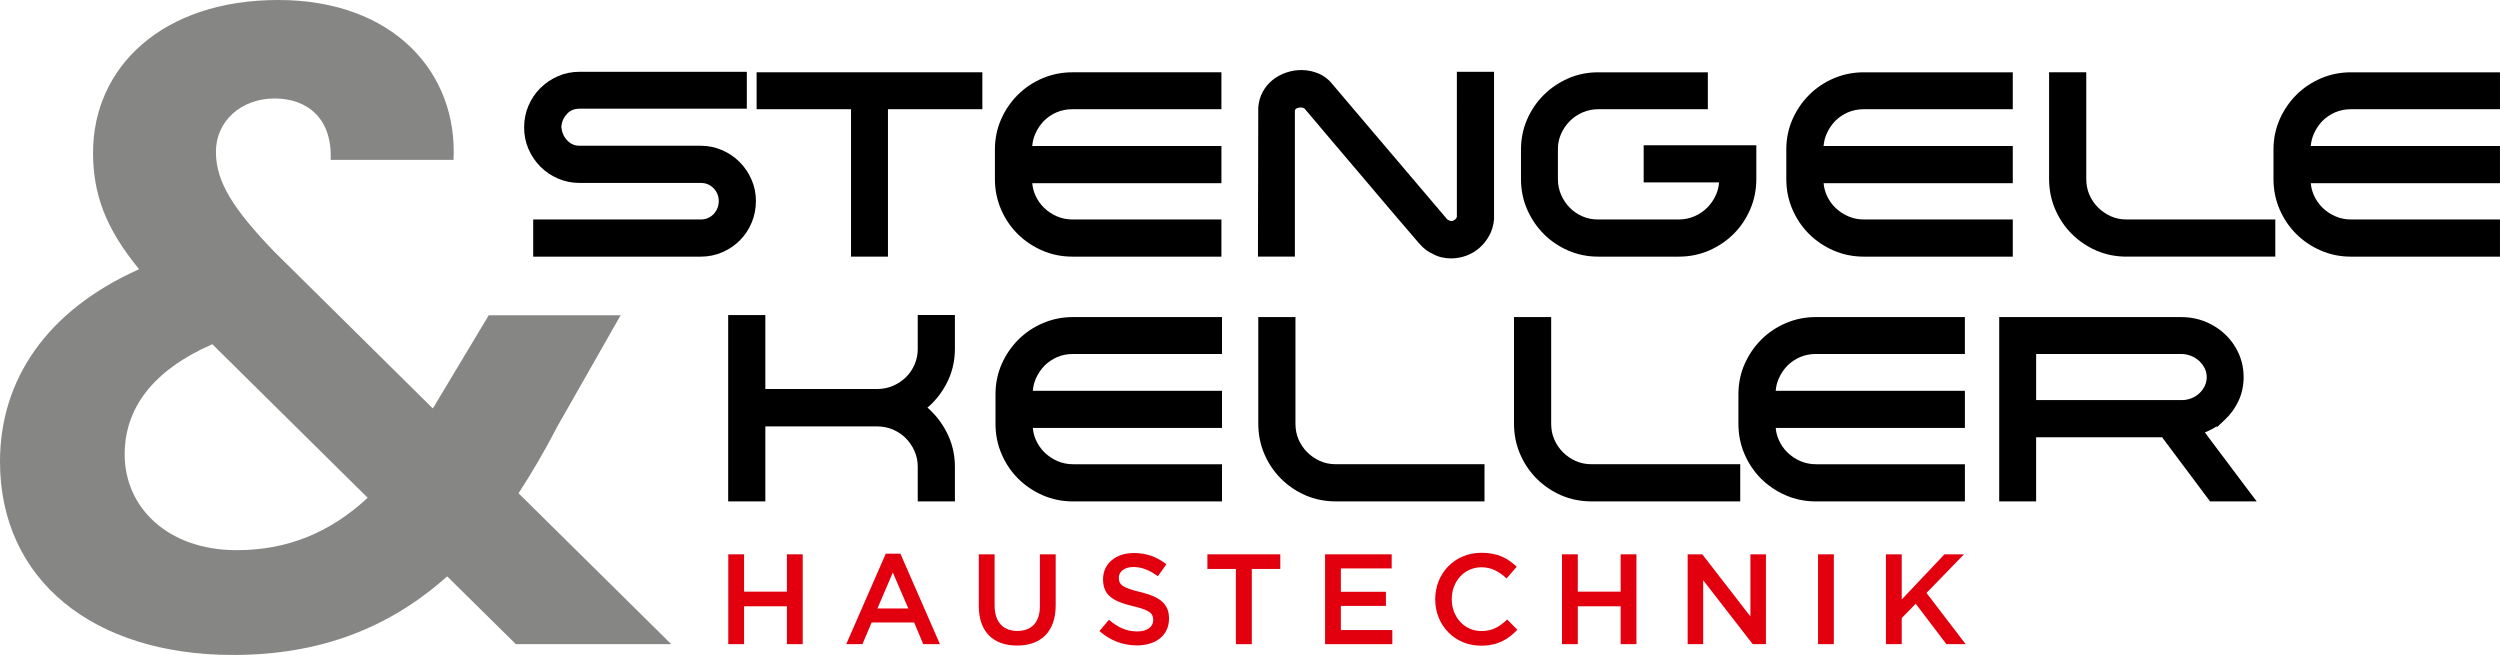
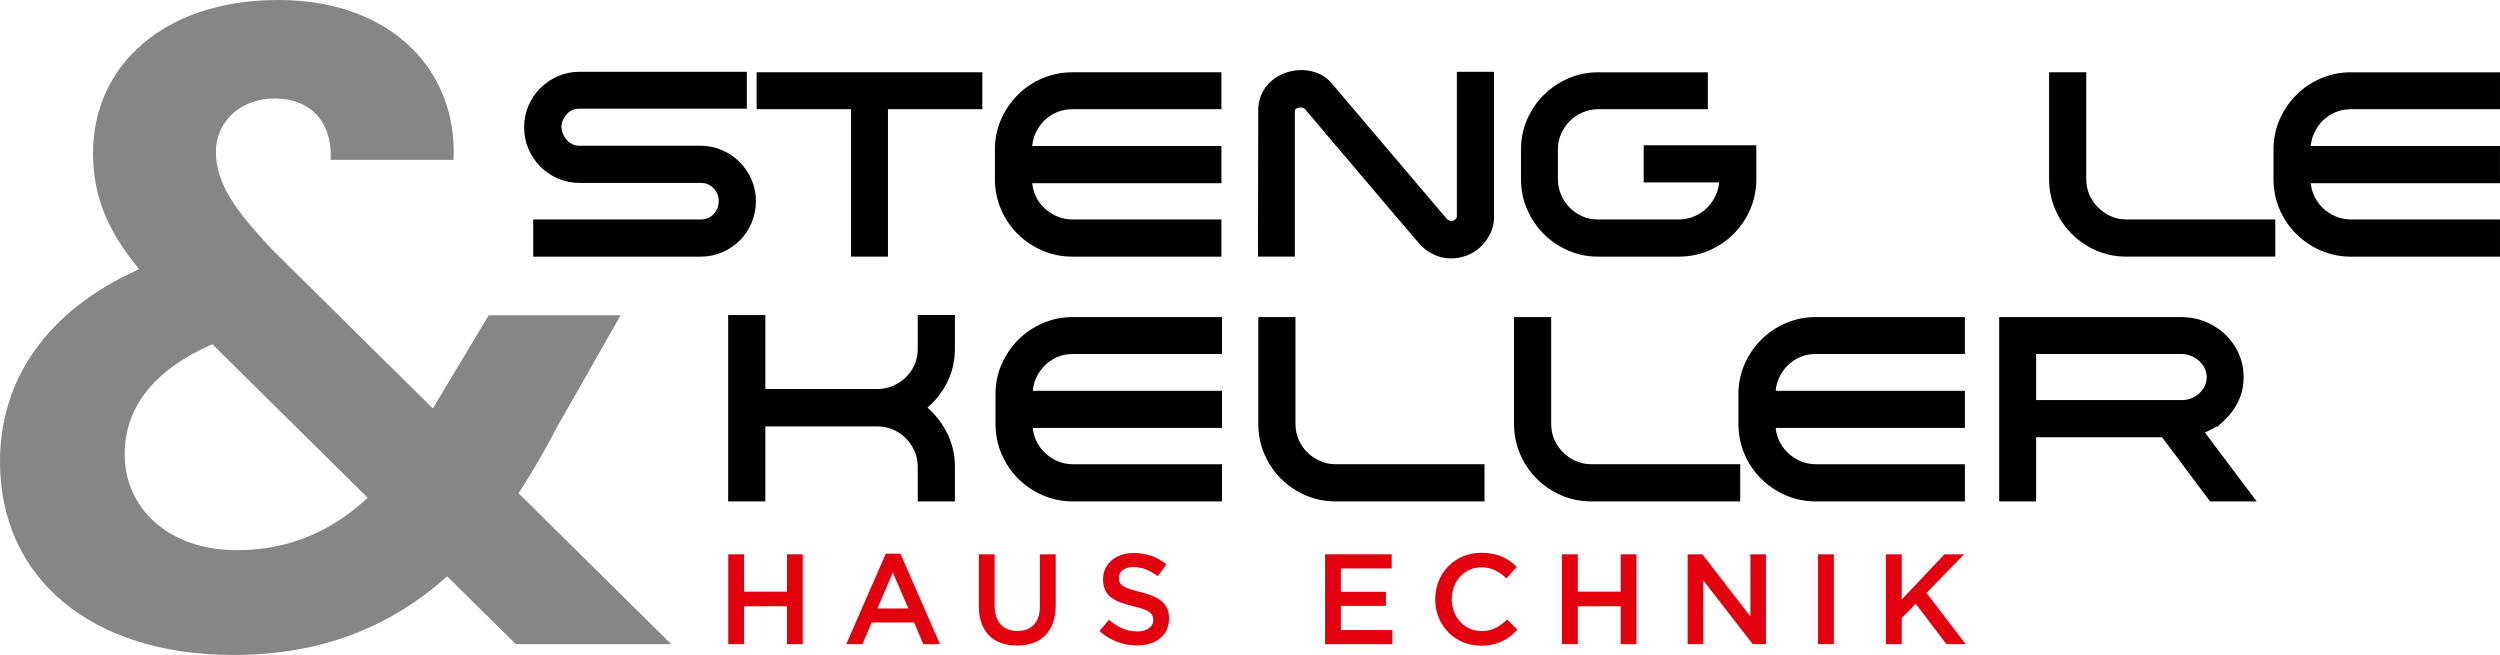
<svg xmlns="http://www.w3.org/2000/svg" viewBox="0 0 2000 523.97">
  <path d="m264.52 127.92c1.45-32.53-18.07-49.14-44.81-49.14s-46.98 18.07-46.98 42.64 14.45 46.25 46.25 79.5l127.2 125.75c1.45-1.44 2.17-3.61 3.61-5.78l41.19-68.66h105.52l-50.59 88.89c-10.12 19.52-20.23 36.86-31.07 53.48l122.14 120.7h-124.31l-54.93-54.2c-46.98 41.92-102.63 62.87-171.29 62.87-112.73 0-186.45-60.7-186.45-154.66 0-65.05 36.86-120.7 111.3-153.94-26.74-32.52-36.86-59.98-36.86-93.23 0-68.66 55.65-122.14 148.16-122.14s143.82 58.54 140.21 127.92zm29.63 270.3-124.31-122.86c-47.7 20.96-70.1 51.31-70.1 88.17 0 42.64 34.69 76.61 89.62 76.61 41.19 0 75.16-14.45 104.79-41.92z" fill="#868685" />
  <path d="m591.72 129.62c-3.95-3.95-8.65-7.14-13.97-9.47-5.38-2.36-11.15-3.55-17.16-3.55h-96.93c-3.94 0-7.17-1.4-9.89-4.27-2.79-2.95-4.33-6.53-4.72-10.94.38-4.03 1.87-7.4 4.54-10.29 2.58-2.79 5.87-4.14 10.06-4.14h133.81v-29.53h-133.81c-6.16 0-12 1.19-17.36 3.55-5.31 2.33-10.05 5.55-14.07 9.57-4.03 4.02-7.22 8.77-9.49 14.11-2.28 5.36-3.43 11.19-3.43 17.33s1.19 12 3.55 17.36c2.33 5.32 5.55 10.06 9.57 14.08 4.03 4.03 8.78 7.22 14.11 9.48 5.35 2.28 11.11 3.43 17.12 3.43h96.93c4.1 0 7.45 1.38 10.24 4.23 2.81 2.87 4.18 6.26 4.18 10.39 0 2.06-.37 3.93-1.12 5.7-.76 1.79-1.8 3.38-3.09 4.72-1.26 1.31-2.77 2.35-4.51 3.08-1.75.74-3.67 1.12-5.7 1.12h-134.02v29.73h134.02c6.15 0 12-1.19 17.36-3.55 5.32-2.33 10.02-5.51 13.97-9.47s7.12-8.72 9.4-14.13c2.27-5.42 3.42-11.28 3.42-17.41s-1.19-11.78-3.55-17.16c-2.33-5.32-5.52-10.02-9.47-13.97z" />
  <path d="m605.29 87.36h75.53v117.94h29.54v-117.94h75.52v-29.53h-180.59z" />
  <path d="m833.85 62.68c-7.48 3.21-14.09 7.66-19.65 13.22-5.56 5.55-10.03 12.12-13.3 19.51-3.3 7.45-4.97 15.57-4.97 24.14v23.83c0 8.42 1.63 16.49 4.85 24 3.2 7.48 7.65 14.09 13.22 19.66 5.56 5.56 12.17 10.04 19.63 13.31 7.5 3.29 15.66 4.96 24.23 4.96h119.27v-29.73h-119.27c-4.31 0-8.46-.85-12.34-2.52-3.93-1.69-7.42-4.01-10.37-6.91-2.94-2.88-5.28-6.29-6.96-10.13-1.31-2.98-2.11-6.16-2.39-9.47h151.34v-29.74h-151.35c.28-3.42 1.08-6.67 2.4-9.68 1.69-3.87 4.02-7.36 6.92-10.39 2.87-2.86 6.28-5.17 10.12-6.86 3.82-1.66 8.07-2.51 12.63-2.51h119.27v-29.53h-119.27c-8.42 0-16.49 1.63-24 4.85z" />
  <path d="m1165.49 173.46c-.25.95-.74 1.67-1.52 2.26-1.44 1.08-2.78 1.54-4.74.62-.92-.43-1.4-.81-1.45-.85-15.35-18.04-30.57-35.94-45.64-53.72l-45.31-53.35c-3.35-4.41-7.37-7.64-11.93-9.57-8.15-3.45-17.31-3.73-25.9-.81-3.96 1.35-7.6 3.32-10.81 5.86-3.29 2.59-6 5.84-8.04 9.64-2 3.7-3.19 7.85-3.54 12.35l-.25 119.41h29.54v-116.23c.07-1.33.52-1.8.99-2.1 2.11-1.36 5.54-1.27 6.9.06 7 8.36 14.38 17.08 22.13 26.18 7.74 9.08 15.55 18.27 23.42 27.56l23.43 27.66c7.75 9.17 15.2 17.87 22.34 26.09 1.91 2.2 3.8 4.01 5.63 5.39 1.79 1.35 3.76 2.49 5.83 3.39 2.15 1.21 4.53 2.09 7.06 2.63 2.46.52 4.86.79 7.14.79 4.2 0 8.3-.72 12.2-2.15 3.92-1.43 7.48-3.54 10.58-6.26 3.07-2.7 5.68-5.95 7.76-9.67 2.13-3.8 3.44-8.1 3.92-13.15v-118.06h-29.74z" />
  <path d="m1314.94 145.93h60.31c-.24 3.5-1.09 6.87-2.52 10.04-1.75 3.87-4.11 7.31-7 10.2-2.89 2.88-6.33 5.19-10.24 6.88-3.88 1.67-8.04 2.52-12.35 2.52h-65.03c-4.3 0-8.42-.85-12.23-2.51-3.85-1.69-7.26-4.03-10.13-6.96-2.89-2.95-5.22-6.44-6.91-10.37-1.67-3.87-2.51-8.03-2.51-12.35v-24.23c0-4.28.87-8.38 2.59-12.18 1.75-3.87 4.11-7.31 7.01-10.2s6.32-5.19 10.23-6.88c3.89-1.67 8.04-2.52 12.35-2.52h87.77v-29.53h-87.77c-8.56 0-16.69 1.67-24.14 4.97-7.4 3.28-13.96 7.75-19.52 13.3-5.56 5.57-10.01 12.15-13.21 19.54-3.22 7.44-4.85 15.49-4.85 23.91v23.83c0 8.57 1.67 16.72 4.96 24.23 3.27 7.47 7.75 14.07 13.31 19.62 5.57 5.57 12.15 10.02 19.55 13.22 7.44 3.22 15.49 4.85 23.91 4.85h64.62c8.57 0 16.72-1.67 24.23-4.96 7.46-3.27 14.07-7.74 19.63-13.31 5.57-5.57 10.01-12.18 13.21-19.66 3.22-7.5 4.85-15.57 4.85-24v-27.19h-90.12z" />
-   <path d="m1466.97 62.68c-7.48 3.21-14.09 7.66-19.65 13.22-5.56 5.55-10.03 12.12-13.31 19.51-3.29 7.45-4.97 15.57-4.97 24.14v23.83c0 8.42 1.63 16.49 4.85 24 3.2 7.47 7.64 14.08 13.21 19.66 5.56 5.56 12.16 10.04 19.63 13.31 7.51 3.29 15.66 4.96 24.23 4.96h119.27v-29.73h-119.27c-4.31 0-8.47-.85-12.35-2.52-3.93-1.69-7.42-4.02-10.37-6.91-2.94-2.89-5.29-6.29-6.96-10.13-1.31-2.99-2.11-6.16-2.4-9.47h151.34v-29.74h-151.36c.28-3.42 1.09-6.66 2.41-9.68 1.69-3.87 4.01-7.36 6.91-10.38 2.87-2.87 6.28-5.17 10.13-6.86 3.81-1.66 8.07-2.51 12.63-2.51h119.27v-29.53h-119.27c-8.42 0-16.5 1.63-24 4.85z" />
  <path d="m1688.61 172.97c-3.87-1.75-7.31-4.11-10.2-7.01-2.89-2.89-5.21-6.3-6.89-10.16-1.67-3.8-2.51-8.05-2.51-12.63v-85.34h-29.74v85.35c0 8.56 1.64 16.7 4.85 24.2 3.2 7.48 7.65 14.09 13.21 19.66 5.7 5.7 12.34 10.21 19.74 13.42 7.44 3.22 15.55 4.85 24.11 4.85h119.07v-29.73h-119.07c-4.55 0-8.78-.87-12.59-2.6z" />
  <path d="m1857.96 96.74c2.87-2.87 6.28-5.17 10.13-6.86 3.81-1.66 8.07-2.51 12.63-2.51h119.27v-29.53h-119.27c-8.42 0-16.5 1.63-24 4.85-7.48 3.21-14.09 7.66-19.65 13.22-5.56 5.55-10.03 12.12-13.31 19.51-3.29 7.45-4.97 15.57-4.97 24.14v23.83c0 8.42 1.63 16.49 4.85 24 3.2 7.47 7.64 14.08 13.21 19.66 5.56 5.56 12.16 10.04 19.63 13.31 7.51 3.29 15.66 4.96 24.23 4.96h119.27v-29.73h-119.27c-4.31 0-8.47-.85-12.35-2.52-3.93-1.69-7.42-4.02-10.37-6.91-2.94-2.89-5.29-6.29-6.96-10.13-1.31-2.99-2.11-6.16-2.4-9.47h151.34v-29.74h-151.36c.28-3.42 1.09-6.66 2.41-9.68 1.69-3.87 4.01-7.36 6.91-10.38z" />
  <g fill="#e2000f">
    <path d="m582.62 443.45h12.63v29.87h34.29v-29.87h12.63v71.87h-12.63v-30.29h-34.29v30.29h-12.63z" />
    <path d="m708.61 442.94h11.71l31.63 72.39h-13.35l-7.29-17.35h-33.99l-7.39 17.35h-12.94l31.63-72.39zm18.07 43.84-12.42-28.75-12.32 28.75h24.75z" />
    <path d="m783.05 484.83v-41.38h12.63v40.87c0 13.35 6.88 20.43 18.17 20.43s18.07-6.68 18.07-19.92v-41.38h12.63v40.76c0 21.46-12.12 32.24-30.91 32.24s-30.6-10.78-30.6-31.63z" />
    <path d="m879.56 504.85 7.6-9.04c6.88 5.95 13.86 9.34 22.69 9.34 7.81 0 12.73-3.7 12.73-9.03v-.21c0-5.13-2.87-7.9-16.22-10.99-15.29-3.7-23.92-8.21-23.92-21.46v-.2c0-12.32 10.27-20.85 24.54-20.85 10.47 0 18.79 3.19 26.08 9.04l-6.78 9.55c-6.47-4.83-12.94-7.4-19.51-7.4-7.39 0-11.71 3.8-11.71 8.52v.2c0 5.55 3.29 8.01 17.15 11.3 15.19 3.7 23 9.14 23 21.05v.2c0 13.45-10.58 21.46-25.67 21.46-10.99 0-21.36-3.8-29.98-11.5z" />
-     <path d="m988.71 455.16h-22.79v-11.71h58.32v11.71h-22.79v60.17h-12.73v-60.17z" />
    <path d="m1060.06 443.45h53.29v11.29h-40.66v18.69h36.04v11.29h-36.04v19.31h41.17v11.29h-53.8z" />
    <path d="m1148.16 479.59v-.2c0-20.43 15.3-37.17 37.07-37.17 13.24 0 21.25 4.62 28.14 11.19l-8.12 9.34c-5.75-5.34-11.91-8.93-20.12-8.93-13.66 0-23.72 11.29-23.72 25.36v.2c0 14.07 9.96 25.46 23.72 25.46 8.83 0 14.48-3.49 20.64-9.24l8.11 8.21c-7.49 7.81-15.71 12.73-29.16 12.73-20.94 0-36.55-16.33-36.55-36.97z" />
    <path d="m1249.6 443.45h12.63v29.87h34.29v-29.87h12.63v71.87h-12.63v-30.29h-34.29v30.29h-12.63z" />
    <path d="m1350.12 443.45h11.71l38.5 49.7v-49.7h12.42v71.87h-10.57l-39.63-51.13v51.13h-12.42v-71.87z" />
    <path d="m1454.44 443.45h12.63v71.87h-12.63z" />
    <path d="m1508.75 443.45h12.63v36.14l34.19-36.14h15.61l-29.98 30.9 31.32 40.97h-15.4l-24.54-32.34-11.19 11.5v20.85h-12.63v-71.87z" />
  </g>
  <path d="m734.21 279.02c0 4.44-.85 8.66-2.52 12.54-1.69 3.91-4.03 7.34-6.96 10.21-2.96 2.9-6.44 5.22-10.37 6.91-3.88 1.67-8.1 2.52-12.55 2.52h-89.54v-59.17h-29.73v149.09h29.73v-59.98h89.54c4.44 0 8.66.85 12.54 2.51 3.93 1.7 7.38 4.02 10.24 6.88 2.89 2.9 5.25 6.36 7 10.28 1.73 3.87 2.6 8.09 2.6 12.51v27.79h29.73v-27.79c0-10.14-2.39-19.74-7.11-28.54-3.89-7.24-8.87-13.51-14.84-18.68 5.96-5.07 10.94-11.25 14.83-18.44 4.73-8.73 7.12-18.36 7.12-28.65v-26.99h-29.73v26.99z" />
  <path d="m834.32 258.5c-7.48 3.21-14.09 7.66-19.65 13.22-5.56 5.55-10.03 12.12-13.3 19.51-3.3 7.45-4.97 15.57-4.97 24.14v23.83c0 8.42 1.63 16.5 4.85 24 3.2 7.47 7.65 14.09 13.22 19.66 5.56 5.56 12.17 10.04 19.63 13.31 7.5 3.29 15.66 4.96 24.23 4.96h119.27v-29.74h-119.27c-4.31 0-8.47-.85-12.35-2.52-3.93-1.69-7.42-4.02-10.37-6.91-2.94-2.88-5.28-6.29-6.96-10.13-1.31-2.99-2.11-6.16-2.39-9.47h151.34v-29.74h-151.35c.28-3.42 1.08-6.67 2.4-9.68 1.69-3.87 4.02-7.36 6.92-10.38 2.87-2.87 6.28-5.18 10.12-6.86 3.82-1.66 8.07-2.51 12.64-2.51h119.27v-29.53h-119.27c-8.42 0-16.49 1.63-24 4.85z" />
  <path d="m1055.97 368.79c-3.87-1.75-7.31-4.11-10.2-7.01-2.89-2.89-5.21-6.3-6.89-10.16-1.67-3.8-2.51-8.05-2.51-12.63v-85.35h-29.74v85.35c0 8.56 1.64 16.7 4.85 24.2 3.2 7.48 7.65 14.09 13.21 19.66 5.7 5.7 12.34 10.21 19.74 13.41 7.44 3.22 15.55 4.85 24.11 4.85h119.07v-29.74h-119.07c-4.55 0-8.78-.87-12.59-2.59z" />
  <path d="m1260.54 368.79c-3.87-1.75-7.31-4.11-10.2-7.01-2.89-2.89-5.21-6.3-6.89-10.16-1.67-3.8-2.51-8.05-2.51-12.63v-85.35h-29.74v85.35c0 8.56 1.64 16.7 4.85 24.2 3.2 7.48 7.65 14.09 13.21 19.66 5.7 5.7 12.34 10.21 19.74 13.41 7.44 3.22 15.55 4.85 24.11 4.85h119.07v-29.74h-119.07c-4.55 0-8.78-.87-12.59-2.59z" />
  <path d="m1428.66 258.5c-7.48 3.21-14.09 7.66-19.65 13.22-5.56 5.55-10.03 12.12-13.31 19.51-3.29 7.45-4.97 15.57-4.97 24.14v23.83c0 8.42 1.63 16.5 4.85 24 3.2 7.47 7.64 14.09 13.21 19.66 5.56 5.56 12.16 10.03 19.63 13.31 7.51 3.29 15.66 4.96 24.23 4.96h119.27v-29.74h-119.27c-4.31 0-8.47-.85-12.35-2.52-3.93-1.7-7.42-4.02-10.37-6.91-2.94-2.89-5.29-6.29-6.96-10.13-1.31-2.99-2.11-6.16-2.4-9.47h151.34v-29.74h-151.36c.28-3.42 1.09-6.66 2.41-9.68 1.69-3.87 4.01-7.36 6.91-10.38 2.87-2.87 6.28-5.17 10.13-6.86 3.81-1.66 8.07-2.51 12.63-2.51h119.27v-29.53h-119.27c-8.42 0-16.5 1.63-24 4.85z" />
  <path d="m1800.78 395.09c-2.96-3.9-6.11-8.1-9.47-12.6-3.37-4.51-6.81-9.09-10.31-13.74l-10.39-13.82c-2.31-3.09-4.56-6.1-6.72-9 2.12-.85 4.2-1.81 6.21-2.91 1.15-.62 2.27-1.29 3.34-2.01v.83l6.34-5.94c4.78-4.49 8.53-9.68 11.14-15.42 2.64-5.78 3.98-12.12 3.98-18.83 0-8.3-2.07-16.1-6.16-23.19-4.07-7.04-9.59-12.75-16.37-16.93-8.12-5.22-17.36-7.87-27.48-7.87h-145.53v147.47h29.54v-51.3h100.78l38.37 51.3h37.33l-4.59-6.04zm-171.9-111.91h116c2.73 0 5.36.49 7.81 1.46 2.46.97 4.65 2.32 6.53 4.02 1.87 1.71 3.39 3.72 4.52 5.97 1.1 2.19 1.63 4.49 1.63 7s-.51 4.87-1.55 7.07c-1.07 2.25-2.53 4.25-4.32 5.93-1.8 1.69-3.96 3.03-6.38 3.99-2.44.97-5 1.46-7.61 1.46h-116.6v-36.91z" />
</svg>